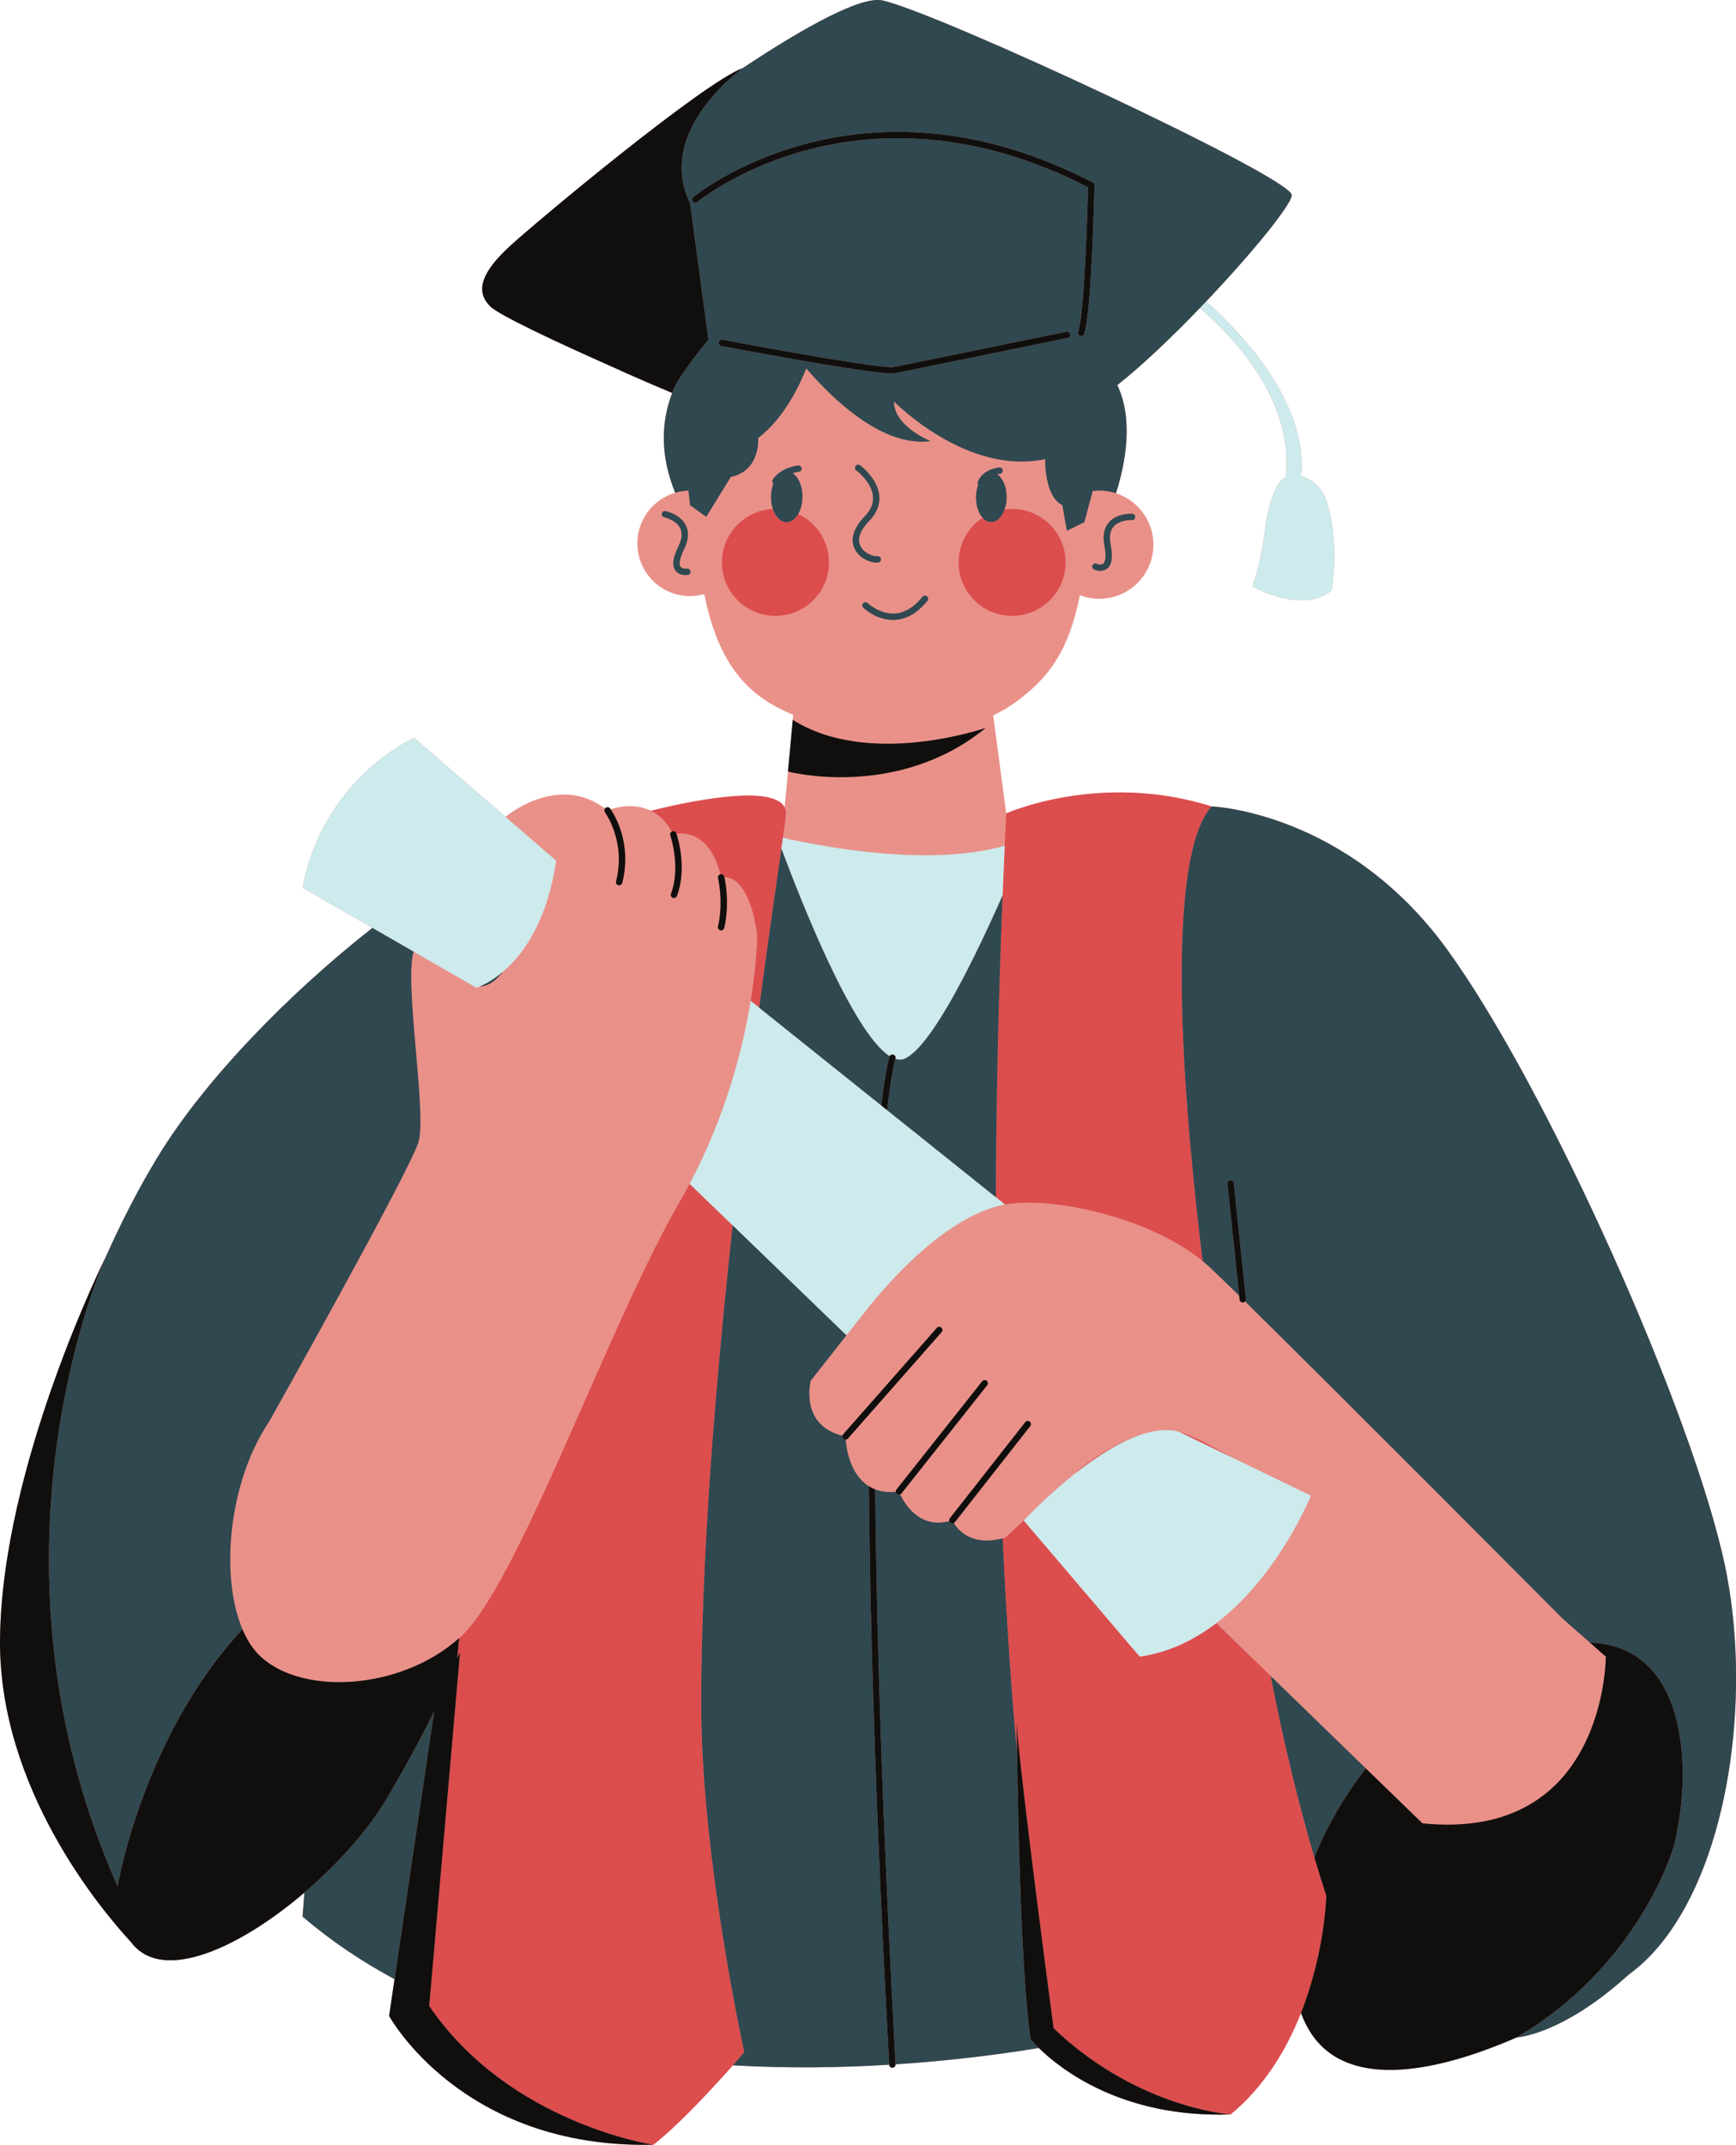
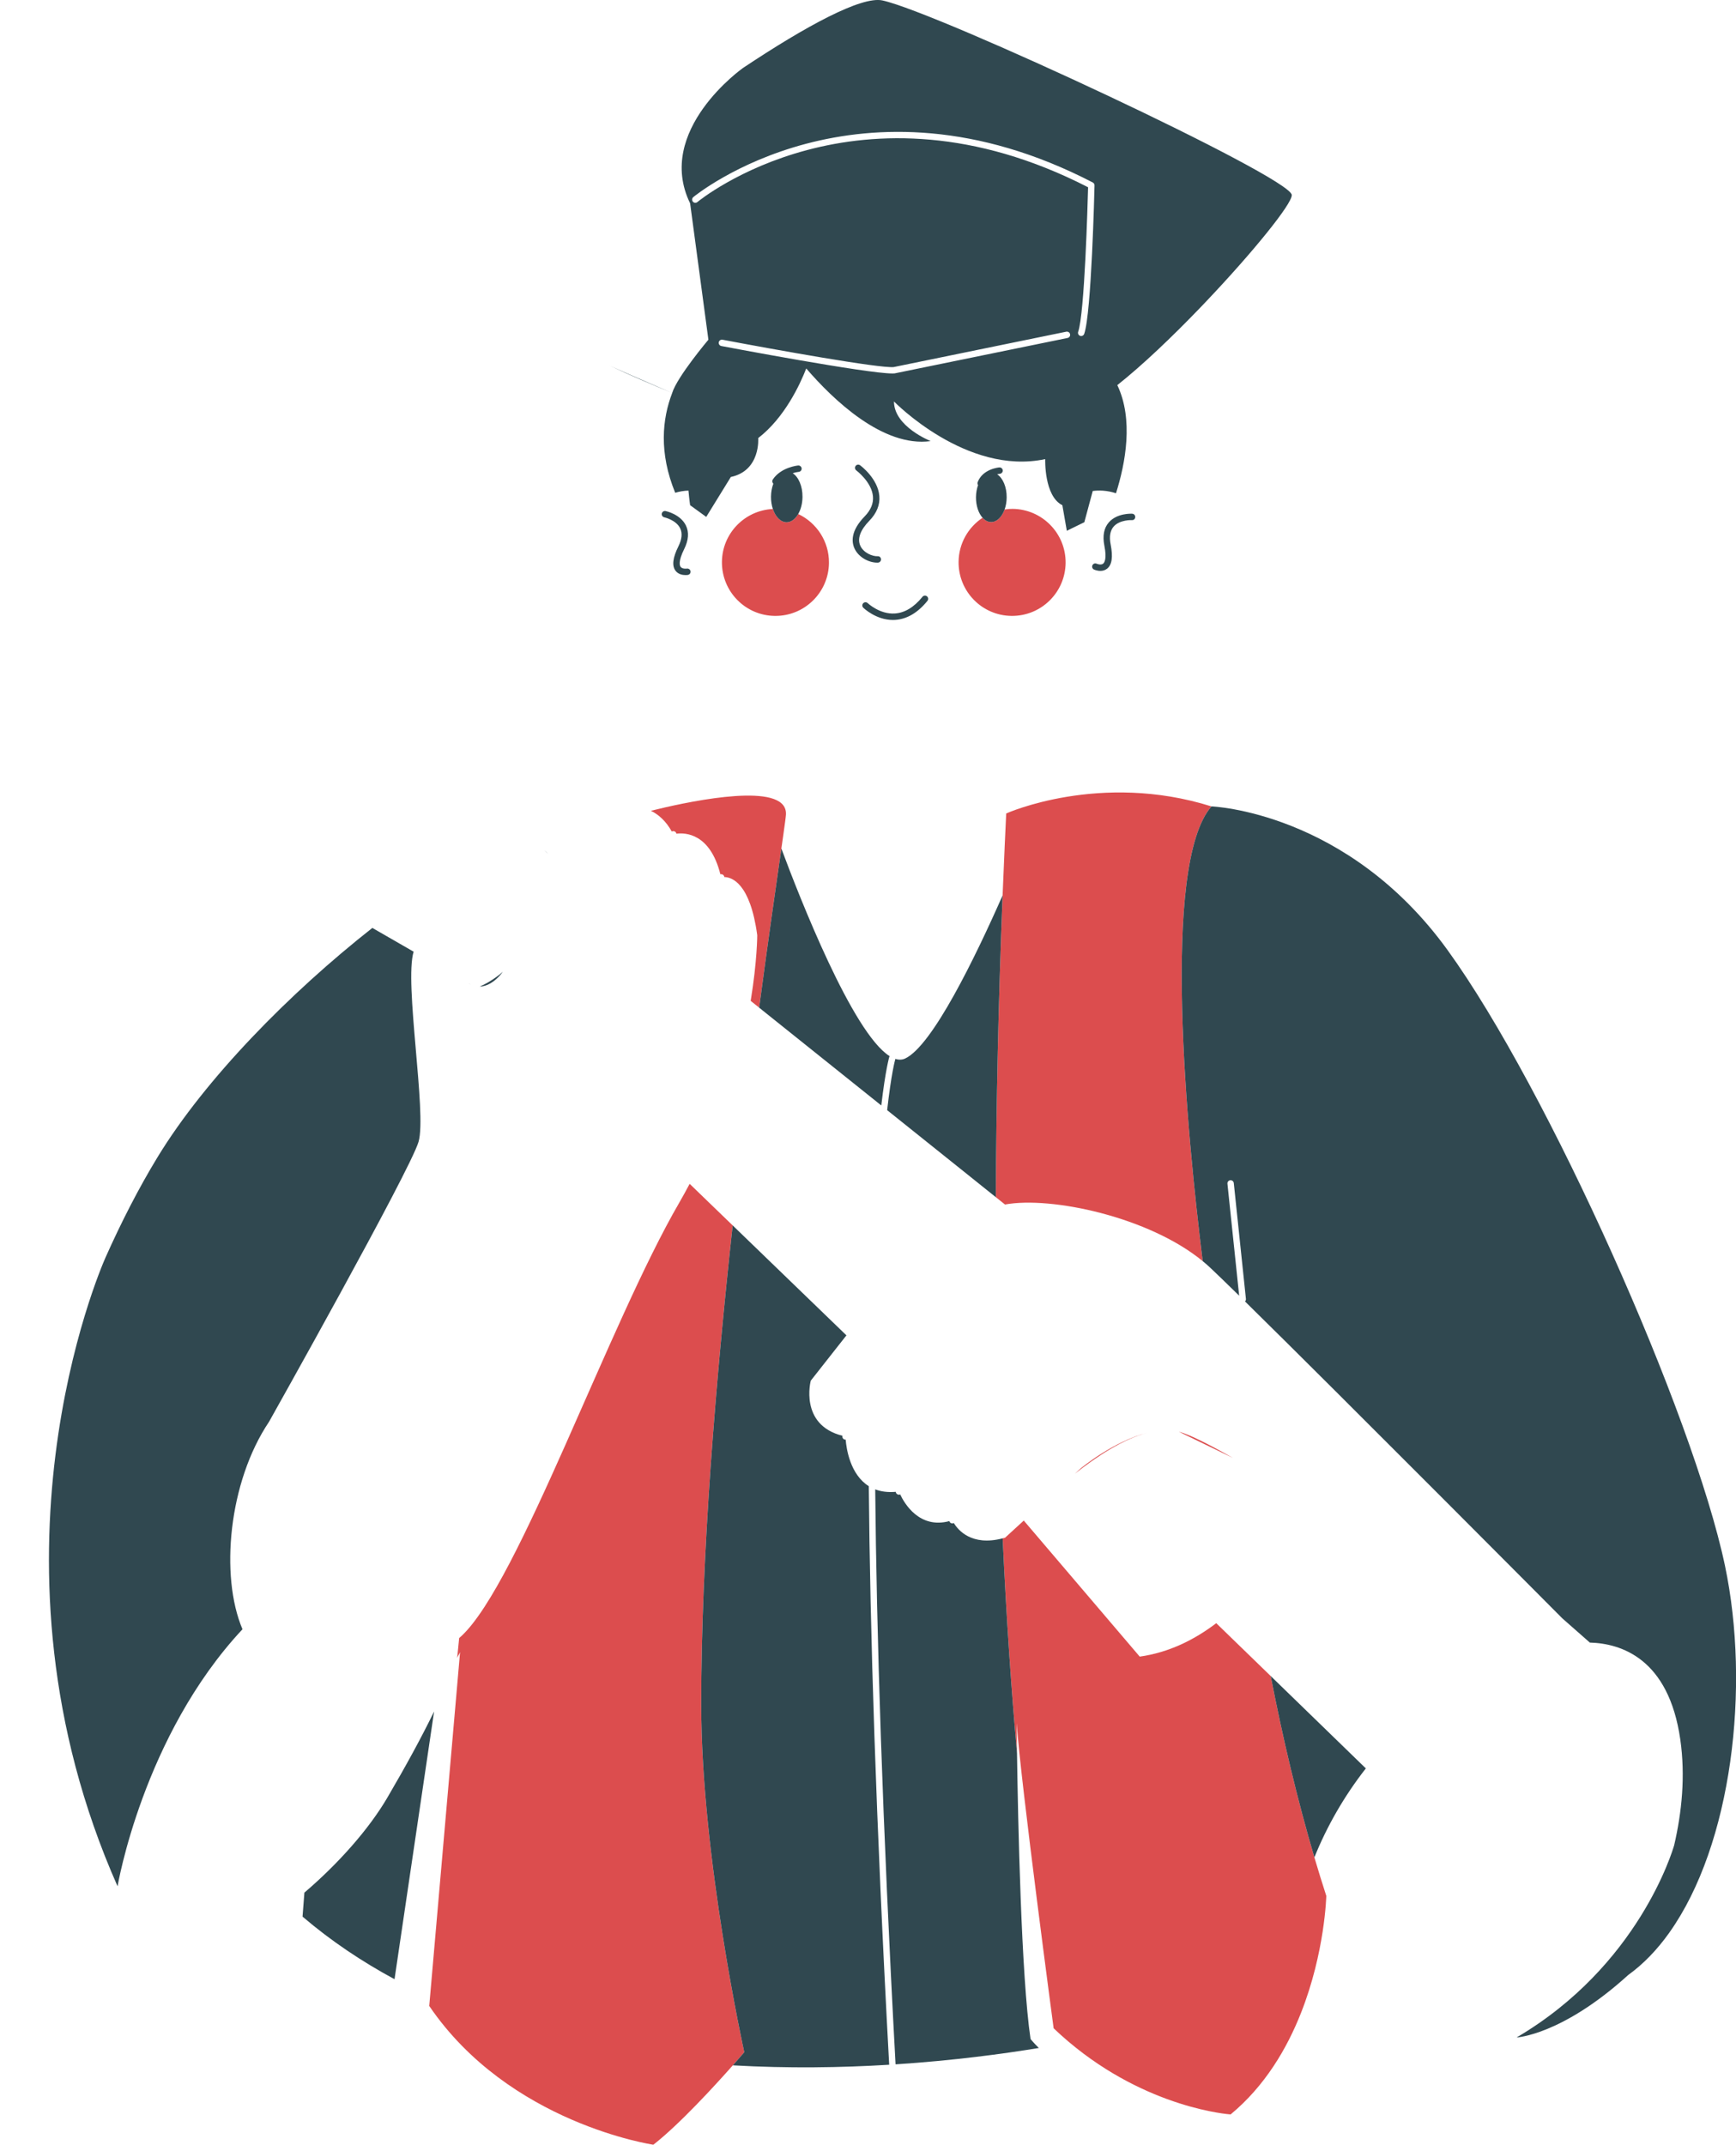
<svg xmlns="http://www.w3.org/2000/svg" height="500.0" preserveAspectRatio="xMidYMid meet" version="1.0" viewBox="0.0 0.0 404.8 500.0" width="404.8" zoomAndPan="magnify">
  <defs>
    <clipPath id="a">
-       <path d="M 0 0 L 404.82 0 L 404.82 499.969 L 0 499.969 Z M 0 0" />
-     </clipPath>
+       </clipPath>
    <clipPath id="b">
      <path d="M 100 118 L 310 118 L 310 499.969 L 100 499.969 Z M 100 118" />
    </clipPath>
    <clipPath id="c">
      <path d="M 11 0 L 404.82 0 L 404.82 482 L 11 482 Z M 11 0" />
    </clipPath>
    <clipPath id="d">
      <path d="M 0 15 L 393 15 L 393 499.969 L 0 499.969 Z M 0 15" />
    </clipPath>
  </defs>
  <g>
    <g clip-path="url(#a)" id="change1_1">
      <path d="M 389.262 450.492 L 389.262 450.516 C 389.234 450.547 389.211 450.574 389.188 450.602 C 386.395 454.508 383.223 457.816 379.68 460.371 C 364.176 474.441 353.648 474.938 353.645 474.938 C 336.23 482.543 314.695 487.672 305.68 473.918 C 304.754 472.508 303.984 470.938 303.359 469.238 C 300.066 477.574 294.941 486.273 286.953 492.883 C 261.613 493.77 247.156 482.23 242.238 477.395 C 233.871 478.77 222.309 480.328 208.828 481.207 C 208.828 481.211 208.828 481.211 208.828 481.211 C 208.855 481.625 208.535 481.977 208.125 481.996 C 208.113 482 208.098 482 208.086 482 C 207.691 482 207.363 481.695 207.344 481.297 C 196.191 481.98 183.801 482.184 170.879 481.438 C 166.707 486.152 158.48 495.148 152.352 499.945 C 107.621 500.973 90.73 469.918 90.73 469.918 L 91.996 461.359 C 84.426 457.277 77.211 452.465 70.547 446.773 L 70.977 441.184 C 57 453.121 40.516 461.109 32.414 454.66 C 31.73 454.113 31.105 453.469 30.547 452.711 C 23.621 445.227 -0.312 416.84 0.004 382.164 C 0.375 341.637 24.668 292.98 24.668 292.98 C 24.668 292.98 24.648 293.027 24.617 293.098 C 28.293 284.859 32.355 276.934 36.711 269.781 C 47.879 251.43 67.66 231.367 86.828 216.305 L 70.547 206.938 C 75.379 181.281 96.574 171.988 96.574 171.988 L 117.875 190.414 C 119.469 189.125 130.633 180.703 141.07 188.465 C 141.113 188.41 141.152 188.352 141.215 188.309 C 141.543 188.062 142.012 188.129 142.258 188.457 C 142.273 188.48 142.32 188.551 142.387 188.641 C 143.992 188.117 148.02 187.156 151.781 189 C 158.992 187.195 180.141 182.465 182.961 188.23 L 183.953 177.555 L 184.855 167.793 L 184.965 166.625 C 184.012 166.238 183.074 165.82 182.16 165.367 C 172.699 160.684 167.105 152.797 164.219 138.492 C 162.91 138.859 161.523 139.023 160.09 138.926 C 153.309 138.465 148.188 132.594 148.645 125.812 C 149.008 120.539 152.652 116.281 157.441 114.867 C 153.613 105.508 154.414 97.656 156.742 91.602 C 152.066 89.68 147.07 87.527 142.207 85.262 C 130.844 80.211 116.605 73.637 114.352 71.449 C 110.512 67.73 112.715 63.141 118.613 57.633 C 124.516 52.129 163.938 19.254 173.227 15.859 C 187.922 6.07 200.891 -0.957 205.77 0.102 C 218.648 2.902 300.934 41.246 301.215 45.445 C 301.352 47.457 292.137 58.809 281.277 70.242 C 303.047 89.867 304.094 105.008 303.41 110.965 C 305.293 111.562 308.074 113.051 309.301 116.73 C 312.57 126.562 310.516 137.656 310.516 137.656 C 303.543 143.254 292.035 136.715 292.035 136.715 C 292.035 136.715 294.031 131.266 294.988 123.387 C 296.195 113.441 299.234 111.578 299.234 111.578 L 299.793 111.332 C 301.57 94.859 290.234 80.93 279.793 71.797 C 273.297 78.547 266.352 85.172 260.535 89.773 C 264.355 97.789 262.438 107.984 260.227 114.98 C 265.602 116.723 269.328 121.934 268.922 127.824 C 268.445 134.781 262.43 140.031 255.48 139.555 C 254.188 139.469 252.953 139.188 251.805 138.746 C 249.234 151.801 244.434 158.309 236.246 164.078 C 234.781 165.113 233.227 165.992 231.594 166.746 L 234.629 189.621 C 234.68 189.602 256.492 179.805 282.492 187.977 C 282.492 187.977 314.098 189.09 337.523 221.441 C 360.949 253.789 394.785 329.645 402.227 364.969 C 408.188 393.297 403.859 429.973 389.262 450.492" fill="#e99189" />
    </g>
    <g clip-path="url(#b)" id="change2_1">
      <path d="M 156.652 193.84 C 156.688 193.82 156.715 193.793 156.754 193.777 C 157.145 193.645 157.566 193.848 157.699 194.234 C 157.707 194.25 157.723 194.297 157.738 194.34 C 159.789 194.074 165.57 194.238 167.977 203.797 C 168.375 203.703 168.777 203.941 168.879 204.34 C 168.883 204.355 168.891 204.391 168.902 204.445 C 170.637 204.473 174.926 205.824 176.574 218 C 176.574 218 176.574 223.969 175.043 233.309 L 177.023 234.895 C 179.188 218.629 181.082 205.609 182.199 197.801 C 182.332 196.895 182.453 196.051 182.559 195.289 C 182.992 192.238 183.246 190.352 183.27 189.836 C 183.297 189.227 183.188 188.695 182.961 188.23 C 180.141 182.465 158.992 187.195 151.781 189 C 153.559 189.871 155.273 191.371 156.652 193.84 Z M 163.508 397.32 C 163.508 362.77 166.883 321.93 170.844 285.648 L 160.812 275.957 C 160.039 277.414 159.242 278.875 158.395 280.34 C 141.957 308.621 121.023 368.781 107.637 381.332 C 107.449 381.504 107.258 381.668 107.066 381.84 C 106.914 383.355 106.766 384.867 106.617 386.367 C 106.617 386.383 106.613 386.402 106.613 386.418 L 107.277 385.141 L 100.09 467.598 C 118.746 495.02 152.352 499.945 152.352 499.945 C 158.48 495.148 166.707 486.152 170.879 481.438 C 172.527 479.574 173.547 478.379 173.547 478.379 C 173.547 478.379 163.508 433.016 163.508 397.32 Z M 306.488 432.965 C 302.488 419.426 299.121 405.199 296.301 390.688 L 283.605 378.371 C 278.52 382.238 272.57 385.207 265.762 386.164 L 238.723 354.449 L 234.344 358.465 C 234.152 358.52 233.98 358.547 233.801 358.594 C 234.688 377.742 235.867 394.422 237.145 408.688 C 237.078 404.328 237.059 401.656 237.059 401.656 C 238.059 415.809 245.684 472.801 245.684 472.801 C 264.055 490.316 284.238 492.637 286.703 492.859 C 286.738 492.863 286.77 492.867 286.801 492.867 C 286.824 492.871 286.859 492.875 286.879 492.875 C 286.926 492.879 286.953 492.883 286.953 492.883 C 294.941 486.273 300.066 477.574 303.359 469.238 C 308.965 455.066 309.266 441.941 309.266 441.941 C 308.305 438.988 307.383 435.992 306.488 432.965 Z M 234.277 197.141 C 234.102 201.043 233.938 204.902 233.785 208.723 C 232.781 234.039 232.301 257.484 232.211 279.07 L 234.344 280.777 C 245.191 278.797 267.984 283.715 280.445 293.977 C 276.801 264.555 270.617 201.547 282.492 187.977 C 256.492 179.805 234.68 189.602 234.629 189.621 C 234.629 189.621 234.625 189.625 234.625 189.625 C 234.504 192.148 234.391 194.648 234.277 197.141 Z M 274.867 333.734 L 287.48 339.84 C 281.914 336.68 277.293 334.344 274.867 333.734 Z M 252 342.289 L 250.652 343.523 C 255.793 339.453 261.895 335.473 267.523 333.98 C 259.621 335.961 252 342.289 252 342.289 Z M 193.297 131.219 C 193.344 126.188 190.398 121.836 186.129 119.82 C 185.445 121.004 184.473 121.746 183.398 121.734 C 182.016 121.719 180.824 120.477 180.215 118.648 C 173.656 118.961 168.402 124.328 168.34 130.973 C 168.273 137.867 173.801 143.512 180.695 143.57 C 187.586 143.641 193.227 138.109 193.297 131.219 Z M 229.117 120.691 C 229.68 121.316 230.363 121.684 231.102 121.688 C 232.445 121.707 233.629 120.52 234.258 118.758 C 234.863 118.672 235.484 118.613 236.117 118.621 C 243.008 118.691 248.543 124.324 248.48 131.211 C 248.406 138.109 242.77 143.637 235.879 143.57 C 228.988 143.508 223.457 137.867 223.523 130.977 C 223.562 126.676 225.781 122.902 229.117 120.691" fill="#dc4d4e" />
    </g>
    <g id="change3_1">
-       <path d="M 305.68 348.648 L 287.48 339.84 L 274.867 333.734 C 272.617 333.121 270.121 333.289 267.523 333.98 C 261.895 335.473 255.793 339.453 250.652 343.523 C 243.836 348.922 238.723 354.449 238.723 354.449 L 265.762 386.164 C 272.57 385.207 278.52 382.238 283.605 378.371 C 298.23 367.246 305.68 348.648 305.68 348.648 Z M 109.27 229.215 L 109.832 229.539 L 111.086 230.262 C 111.086 230.262 111.375 230.172 111.867 229.969 C 112.918 229.527 114.93 228.523 117.258 226.539 C 121.812 222.664 127.57 215.062 129.684 200.629 L 127.883 199.07 L 126.875 198.199 L 117.875 190.414 L 96.574 171.988 C 96.574 171.988 75.379 181.281 70.547 206.938 L 86.828 216.305 L 99.211 223.43 Z M 233.535 280.934 C 233.797 280.875 234.07 280.824 234.344 280.777 L 232.211 279.07 L 206.867 258.781 L 205.5 257.688 L 177.023 234.895 L 175.043 233.309 C 173.242 244.277 169.32 259.895 160.812 275.957 L 170.844 285.648 L 197.371 311.277 L 200.773 306.965 C 212.008 292.461 223.742 283.168 233.535 280.934 Z M 207.445 246.199 C 207.617 245.895 207.973 245.734 208.312 245.848 C 208.703 245.973 208.922 246.395 208.793 246.785 C 208.793 246.789 208.789 246.805 208.781 246.832 C 209.598 247.09 210.379 247.074 211.102 246.727 C 217.445 243.672 227.352 223.305 233.785 208.723 C 233.938 204.902 234.102 201.043 234.277 197.141 C 216.742 202.152 191.863 197.402 182.559 195.289 C 182.453 196.051 182.332 196.895 182.199 197.801 C 186.434 209.184 198.77 240.734 207.445 246.199 Z M 279.793 71.797 C 280.289 71.277 280.785 70.762 281.277 70.242 C 303.047 89.867 304.094 105.008 303.41 110.965 C 305.293 111.562 308.074 113.051 309.301 116.73 C 312.57 126.562 310.516 137.656 310.516 137.656 C 303.543 143.254 292.035 136.715 292.035 136.715 C 292.035 136.715 294.031 131.266 294.988 123.387 C 296.195 113.441 299.234 111.578 299.234 111.578 L 299.793 111.332 C 301.57 94.859 290.234 80.93 279.793 71.797" fill="#cdeaec" />
-     </g>
+       </g>
    <g clip-path="url(#c)" id="change4_1">
      <path d="M 201.285 140.613 C 201 140.91 201.004 141.379 201.301 141.664 C 201.426 141.785 204.277 144.516 208.215 144.516 C 208.379 144.516 208.547 144.508 208.715 144.5 C 211.469 144.336 214.008 142.844 216.266 140.055 C 216.523 139.734 216.473 139.266 216.152 139.008 C 215.84 138.746 215.363 138.793 215.105 139.113 C 213.125 141.559 210.949 142.867 208.641 143.008 C 205.133 143.227 202.367 140.621 202.34 140.598 C 202.047 140.312 201.57 140.316 201.285 140.613 Z M 389.262 450.492 C 403.859 429.973 408.188 393.297 402.227 364.969 C 394.785 329.645 360.949 253.789 337.523 221.441 C 314.098 189.09 282.492 187.977 282.492 187.977 C 270.617 201.547 276.801 264.555 280.445 293.977 C 281.027 294.453 281.594 294.938 282.125 295.438 C 283.617 296.84 285.973 299.121 288.949 302.035 L 286.215 275.938 C 286.168 275.527 286.469 275.164 286.879 275.121 C 287.273 275.074 287.652 275.371 287.695 275.785 L 290.523 302.777 C 290.551 303.008 290.461 303.219 290.309 303.371 C 312.586 325.254 364.297 377.242 364.297 377.242 L 370.723 382.895 C 377.973 383.09 389.109 386.586 391.812 405.5 C 393.023 413.984 392.172 422.434 390.383 430.125 C 389.992 431.484 382.016 458.273 353.645 474.938 C 353.648 474.938 364.176 474.441 379.68 460.371 C 383.223 457.816 386.395 454.508 389.188 450.602 C 389.211 450.574 389.234 450.547 389.262 450.516 Z M 109.27 229.215 C 109.285 229.227 109.488 229.375 109.832 229.539 Z M 117.258 226.539 C 114.93 228.523 112.918 229.527 111.867 229.969 C 113.309 229.934 115.223 229.188 117.258 226.539 Z M 126.875 198.199 L 127.883 199.07 C 127.535 198.723 127.199 198.445 126.875 198.199 Z M 27.414 439.707 C 27.414 439.707 33.32 404.633 56.543 379.789 C 51.27 367.383 53.277 345.488 62.738 331.414 C 62.738 331.414 95.645 272.848 97.598 266.156 C 99.551 259.461 94.219 229.094 96.449 221.84 L 99.211 223.43 L 86.828 216.305 C 67.66 231.367 47.879 251.43 36.711 269.781 C 32.355 276.934 28.293 284.859 24.617 293.098 C 23.266 296.141 -6.125 364.035 27.414 439.707 Z M 160.16 132.543 C 160.152 132.547 159.113 132.691 158.703 132.137 C 158.484 131.84 158.129 130.84 159.523 128.023 C 160.566 125.926 160.707 124.07 159.945 122.504 C 158.676 119.883 155.348 119.156 155.203 119.129 C 154.805 119.047 154.406 119.301 154.32 119.703 C 154.238 120.105 154.496 120.504 154.895 120.586 C 154.926 120.594 157.66 121.199 158.605 123.16 C 159.152 124.289 159.012 125.703 158.188 127.359 C 156.871 130.016 156.648 131.871 157.512 133.031 C 158.16 133.906 159.219 134.055 159.859 134.055 C 160.168 134.055 160.383 134.02 160.406 134.016 C 160.812 133.949 161.082 133.562 161.016 133.16 C 160.949 132.754 160.562 132.484 160.16 132.543 Z M 183.398 121.734 C 184.473 121.746 185.445 121.004 186.129 119.82 C 186.73 118.773 187.109 117.383 187.125 115.848 C 187.152 113.328 186.199 111.18 184.84 110.305 C 185.637 110.059 186.238 109.996 186.254 109.992 C 186.664 109.953 186.965 109.586 186.926 109.18 C 186.883 108.77 186.5 108.469 186.113 108.508 C 185.945 108.523 182.082 108.922 180.191 111.793 C 179.988 112.105 180.059 112.508 180.328 112.75 C 179.992 113.633 179.789 114.668 179.781 115.777 C 179.77 116.816 179.93 117.797 180.215 118.648 C 180.824 120.477 182.016 121.719 183.398 121.734 Z M 258.555 121.77 C 257.41 123.082 257.062 124.91 257.516 127.203 C 258.129 130.293 257.52 131.164 257.227 131.395 C 256.688 131.82 255.727 131.406 255.723 131.406 C 255.348 131.23 254.902 131.395 254.73 131.77 C 254.559 132.145 254.719 132.586 255.094 132.758 C 255.137 132.777 255.797 133.078 256.59 133.078 C 257.094 133.078 257.652 132.953 258.148 132.566 C 259.285 131.676 259.555 129.824 258.98 126.914 C 258.621 125.102 258.855 123.699 259.676 122.754 C 261.102 121.109 263.906 121.238 263.93 121.242 C 264.387 121.277 264.691 120.949 264.715 120.539 C 264.738 120.129 264.426 119.777 264.016 119.754 C 263.871 119.742 260.473 119.57 258.555 121.77 Z M 234.258 118.758 C 234.551 117.93 234.727 116.977 234.734 115.957 C 234.762 113.512 233.836 111.41 232.512 110.559 C 232.879 110.473 233.129 110.449 233.137 110.445 C 233.551 110.41 233.852 110.051 233.82 109.641 C 233.785 109.23 233.43 108.93 233.016 108.961 C 232.859 108.973 229.141 109.305 227.973 112.398 C 227.883 112.637 227.934 112.883 228.066 113.074 C 227.766 113.906 227.59 114.867 227.578 115.895 C 227.562 117.887 228.172 119.648 229.117 120.691 C 229.68 121.316 230.363 121.684 231.102 121.688 C 232.445 121.707 233.629 120.52 234.258 118.758 Z M 200.555 108.453 C 200.227 108.211 199.754 108.281 199.512 108.613 C 199.27 108.945 199.34 109.41 199.672 109.656 C 199.707 109.684 203.281 112.359 203.559 115.746 C 203.691 117.355 203.043 118.91 201.633 120.363 C 198.383 123.703 198.535 126.262 199.238 127.82 C 200.195 129.941 202.629 131.152 204.52 131.152 C 204.59 131.152 204.66 131.148 204.727 131.148 C 205.141 131.129 205.453 130.777 205.434 130.367 C 205.414 129.953 205.102 129.637 204.652 129.656 C 203.484 129.723 201.359 128.895 200.602 127.203 C 199.867 125.578 200.594 123.57 202.703 121.402 C 204.43 119.625 205.219 117.676 205.043 115.613 C 204.703 111.547 200.723 108.578 200.555 108.453 Z M 211.102 246.727 C 210.379 247.074 209.598 247.09 208.781 246.832 C 208.66 247.242 207.812 250.402 206.867 258.781 L 232.211 279.07 C 232.301 257.484 232.781 234.039 233.785 208.723 C 227.352 223.305 217.445 243.672 211.102 246.727 Z M 205.5 257.688 C 206.488 249.285 207.348 246.422 207.375 246.324 C 207.391 246.277 207.422 246.242 207.445 246.199 C 198.77 240.734 186.434 209.184 182.199 197.801 C 181.082 205.609 179.188 218.629 177.023 234.895 Z M 202.586 346.438 C 198.227 343.703 197.363 337.684 197.195 335.59 C 197.184 335.59 197.168 335.598 197.156 335.598 C 196.98 335.598 196.805 335.539 196.664 335.41 C 196.449 335.223 196.379 334.941 196.438 334.684 C 186.324 332.133 189.055 321.84 189.055 321.84 L 197.371 311.277 L 170.844 285.648 C 166.883 321.93 163.508 362.77 163.508 397.32 C 163.508 433.016 173.547 478.379 173.547 478.379 C 173.547 478.379 172.527 479.574 170.879 481.438 C 183.801 482.184 196.191 481.98 207.344 481.297 C 207.344 481.297 207.34 481.297 207.34 481.293 C 204.207 423.695 202.883 379.777 202.586 346.438 Z M 240.305 475.309 C 238.129 460.742 237.371 424.121 237.145 408.688 C 235.867 394.422 234.688 377.742 233.801 358.594 C 226.547 360.492 223.375 356.633 222.414 355.027 C 222.305 355.086 222.188 355.121 222.066 355.121 C 221.906 355.121 221.746 355.066 221.609 354.961 C 221.48 354.859 221.406 354.727 221.367 354.578 C 214.371 356.453 210.879 350.438 209.906 348.359 C 209.812 348.398 209.715 348.426 209.613 348.426 C 209.449 348.426 209.285 348.375 209.148 348.266 C 208.984 348.133 208.891 347.949 208.871 347.754 C 206.988 347.914 205.406 347.684 204.082 347.18 C 204.395 380.383 205.719 424.043 208.828 481.207 C 222.309 480.328 233.871 478.77 242.238 477.395 C 240.945 476.125 240.305 475.309 240.305 475.309 Z M 106.613 386.418 C 106.613 386.402 106.617 386.383 106.617 386.367 C 106.602 386.41 106.59 386.453 106.57 386.5 Z M 90.359 418.977 C 86.035 426.371 78.91 434.41 70.977 441.184 L 70.547 446.773 C 77.211 452.465 84.426 457.277 91.996 461.359 L 101.223 398.953 C 98.27 405.027 94.641 411.656 90.359 418.977 Z M 253.719 43.652 C 253.617 47.441 252.91 73.062 251.41 77.336 C 251.273 77.727 251.48 78.152 251.867 78.289 C 251.949 78.316 252.031 78.328 252.113 78.328 C 252.422 78.328 252.711 78.137 252.816 77.828 C 254.508 73.016 255.191 44.438 255.219 43.223 C 255.227 42.938 255.07 42.672 254.82 42.539 C 200.246 14.266 162.035 45.637 161.652 45.957 C 161.34 46.223 161.301 46.695 161.562 47.008 C 161.832 47.324 162.301 47.363 162.617 47.098 C 162.988 46.785 200.25 16.203 253.719 43.652 Z M 208.605 87.039 L 248.938 78.781 C 249.34 78.703 249.602 78.309 249.52 77.902 C 249.434 77.5 249.047 77.242 248.637 77.32 L 208.387 85.566 C 205.047 85.879 180.824 81.535 168.48 79.191 C 168.07 79.113 167.684 79.383 167.605 79.785 C 167.531 80.191 167.797 80.582 168.199 80.66 C 169.621 80.93 202 87.059 208.094 87.059 C 208.293 87.059 208.465 87.051 208.605 87.039 Z M 157.441 114.867 C 153.613 105.508 154.414 97.656 156.742 91.602 C 152.066 89.68 147.07 87.527 142.207 85.262 C 150.18 88.805 156.738 91.602 156.738 91.602 C 157.91 87.809 165.184 79.188 165.184 79.188 L 160.922 47.402 C 152.621 30.402 173.23 15.859 173.23 15.859 C 173.23 15.859 173.227 15.859 173.227 15.859 C 187.922 6.07 200.891 -0.957 205.77 0.102 C 218.648 2.902 300.934 41.246 301.215 45.445 C 301.352 47.457 292.137 58.809 281.277 70.242 C 280.785 70.762 280.289 71.277 279.793 71.797 C 273.297 78.547 266.352 85.172 260.535 89.773 C 264.355 97.789 262.438 107.984 260.227 114.98 C 259.262 114.664 258.25 114.453 257.191 114.379 C 256.379 114.324 255.582 114.352 254.805 114.449 L 252.844 121.734 L 248.762 123.727 L 247.719 117.766 C 243.43 115.645 243.719 107.02 243.719 107.02 C 225.352 110.938 208.457 93.582 208.457 93.582 C 208.457 99.461 217.016 102.82 217.016 102.82 C 205.871 104.355 194.215 93.102 188 85.891 C 186.555 89.598 182.973 97.355 176.797 102.121 C 176.797 102.121 177.414 109.703 170.418 111.184 L 164.68 120.492 L 160.922 117.766 C 160.922 117.766 160.723 116.469 160.535 114.359 C 159.465 114.391 158.434 114.574 157.441 114.867 Z M 296.301 390.688 L 318.488 412.223 C 313.348 418.781 309.332 425.887 306.488 432.965 C 302.488 419.426 299.121 405.199 296.301 390.688" fill="#304850" />
    </g>
    <g clip-path="url(#d)" id="change5_1">
-       <path d="M 248.938 78.781 C 249.34 78.703 249.602 78.309 249.52 77.902 C 249.434 77.5 249.047 77.242 248.637 77.32 L 208.387 85.566 C 205.047 85.879 180.824 81.535 168.48 79.191 C 168.07 79.113 167.684 79.383 167.605 79.785 C 167.531 80.191 167.797 80.582 168.199 80.66 C 169.621 80.93 202 87.059 208.094 87.059 C 208.293 87.059 208.465 87.051 208.605 87.039 Z M 253.719 43.652 C 253.617 47.441 252.91 73.062 251.41 77.336 C 251.273 77.727 251.48 78.152 251.867 78.289 C 251.949 78.316 252.031 78.328 252.113 78.328 C 252.422 78.328 252.711 78.137 252.816 77.828 C 254.508 73.016 255.191 44.438 255.219 43.223 C 255.227 42.938 255.07 42.672 254.82 42.539 C 200.246 14.266 162.035 45.637 161.652 45.957 C 161.34 46.223 161.301 46.695 161.562 47.008 C 161.832 47.324 162.301 47.363 162.617 47.098 C 162.988 46.785 200.25 16.203 253.719 43.652 Z M 165.184 79.188 L 160.922 47.402 C 152.621 30.402 173.23 15.859 173.23 15.859 C 173.23 15.859 173.227 15.859 173.227 15.859 C 163.938 19.254 124.516 52.129 118.613 57.633 C 112.715 63.141 110.512 67.73 114.352 71.449 C 116.605 73.637 130.844 80.211 142.207 85.262 C 150.18 88.805 156.738 91.602 156.738 91.602 C 157.91 87.809 165.184 79.188 165.184 79.188 Z M 229.883 169.664 C 229.883 169.664 202.758 179.129 184.855 167.793 L 183.953 177.555 L 183.738 179.855 C 183.738 179.855 209.191 186.574 229.883 169.664 Z M 289.781 303.602 C 289.809 303.602 289.836 303.602 289.859 303.598 C 290.039 303.578 290.191 303.492 290.309 303.371 C 290.461 303.219 290.551 303.008 290.523 302.777 L 287.695 275.785 C 287.652 275.371 287.273 275.074 286.879 275.121 C 286.469 275.164 286.168 275.527 286.215 275.938 L 288.949 302.035 L 289.043 302.934 C 289.082 303.316 289.406 303.602 289.781 303.602 Z M 286.801 492.867 C 286.77 492.867 286.746 492.863 286.703 492.859 C 284.238 492.637 264.055 490.316 245.684 472.801 C 245.684 472.801 238.059 415.809 237.059 401.656 C 237.059 401.656 237.078 404.328 237.145 408.688 C 237.371 424.121 238.129 460.742 240.305 475.309 C 240.305 475.309 240.945 476.125 242.238 477.395 C 247.156 482.23 261.613 493.77 286.953 492.883 C 286.953 492.883 286.926 492.879 286.879 492.875 C 286.859 492.875 286.824 492.871 286.801 492.867 Z M 100.09 467.598 L 107.277 385.141 L 106.613 386.418 L 106.57 386.5 C 106.59 386.453 106.602 386.41 106.617 386.367 C 106.766 384.867 106.914 383.355 107.066 381.84 C 93.598 393.914 70.688 395.336 60.785 386.164 C 59.051 384.562 57.645 382.375 56.543 379.789 C 33.32 404.633 27.414 439.707 27.414 439.707 C -6.125 364.035 23.266 296.141 24.617 293.098 C 24.648 293.027 24.668 292.98 24.668 292.98 C 24.668 292.98 0.375 341.637 0.004 382.164 C -0.312 416.84 23.621 445.227 30.547 452.711 C 31.105 453.469 31.73 454.113 32.414 454.66 C 40.516 461.109 57 453.121 70.977 441.184 C 78.91 434.41 86.035 426.371 90.359 418.977 C 94.641 411.656 98.27 405.027 101.223 398.953 L 91.996 461.359 L 90.73 469.918 C 90.73 469.918 107.621 500.973 152.352 499.945 C 152.352 499.945 118.746 495.02 100.09 467.598 Z M 240.238 332.43 C 240.488 332.105 240.434 331.637 240.109 331.379 C 239.785 331.133 239.316 331.184 239.062 331.508 L 221.48 353.914 C 221.328 354.109 221.301 354.355 221.367 354.578 C 221.406 354.727 221.48 354.859 221.609 354.961 C 221.746 355.066 221.906 355.121 222.066 355.121 C 222.188 355.121 222.305 355.086 222.414 355.027 C 222.504 354.98 222.59 354.918 222.656 354.832 Z M 230.195 322.906 C 230.453 322.582 230.398 322.109 230.074 321.855 C 229.754 321.602 229.285 321.652 229.027 321.977 L 209.027 347.219 C 208.902 347.375 208.855 347.566 208.871 347.754 C 208.891 347.949 208.984 348.133 209.148 348.266 C 209.285 348.375 209.449 348.426 209.613 348.426 C 209.715 348.426 209.812 348.398 209.906 348.359 C 210.016 348.312 210.117 348.242 210.195 348.145 Z M 219.574 310.52 C 219.848 310.211 219.816 309.742 219.508 309.469 C 219.199 309.195 218.727 309.227 218.453 309.535 L 196.594 334.359 C 196.512 334.453 196.465 334.566 196.438 334.684 C 196.379 334.941 196.449 335.223 196.664 335.41 C 196.805 335.539 196.98 335.598 197.156 335.598 C 197.168 335.598 197.184 335.59 197.195 335.59 C 197.391 335.578 197.578 335.5 197.715 335.344 Z M 167.977 203.797 C 167.977 203.797 167.973 203.797 167.973 203.797 C 167.574 203.898 167.332 204.305 167.43 204.703 C 167.441 204.758 168.746 210.098 167.426 215.977 C 167.336 216.379 167.59 216.777 167.988 216.867 C 168.047 216.879 168.102 216.887 168.152 216.887 C 168.496 216.887 168.805 216.648 168.883 216.305 C 170.195 210.453 169.094 205.262 168.902 204.445 C 168.891 204.391 168.883 204.355 168.879 204.34 C 168.777 203.941 168.375 203.703 167.977 203.797 Z M 156.754 193.777 C 156.715 193.793 156.688 193.82 156.652 193.84 C 156.336 194.012 156.172 194.379 156.297 194.73 C 156.32 194.801 158.805 202.055 156.461 208.332 C 156.316 208.719 156.512 209.148 156.898 209.289 C 156.984 209.324 157.07 209.34 157.16 209.34 C 157.461 209.34 157.746 209.152 157.855 208.852 C 160.273 202.379 158.051 195.27 157.738 194.34 C 157.723 194.297 157.707 194.25 157.699 194.234 C 157.566 193.848 157.145 193.645 156.754 193.777 Z M 141.062 189.352 C 141.109 189.418 146.031 196.172 143.645 205.449 C 143.539 205.848 143.781 206.254 144.184 206.359 C 144.242 206.371 144.305 206.383 144.367 206.383 C 144.699 206.383 145.004 206.156 145.09 205.82 C 147.473 196.559 143.199 189.816 142.387 188.641 C 142.32 188.551 142.273 188.48 142.258 188.457 C 142.012 188.129 141.543 188.062 141.215 188.309 C 141.152 188.352 141.113 188.41 141.07 188.465 C 140.879 188.723 140.859 189.082 141.062 189.352 Z M 202.586 346.438 C 202.883 379.777 204.207 423.695 207.34 481.293 C 207.34 481.297 207.344 481.297 207.344 481.297 C 207.363 481.695 207.691 482 208.086 482 C 208.098 482 208.113 482 208.125 481.996 C 208.535 481.977 208.855 481.625 208.828 481.211 C 208.828 481.211 208.828 481.211 208.828 481.207 C 205.719 424.043 204.395 380.383 204.082 347.18 C 203.543 346.973 203.043 346.727 202.586 346.438 Z M 208.793 246.785 C 208.922 246.395 208.703 245.973 208.312 245.848 C 207.973 245.734 207.617 245.895 207.445 246.199 C 207.422 246.242 207.391 246.277 207.375 246.324 C 207.348 246.422 206.488 249.285 205.5 257.688 L 206.867 258.781 C 207.812 250.402 208.66 247.242 208.781 246.832 C 208.789 246.805 208.793 246.789 208.793 246.785 Z M 353.645 474.938 C 336.23 482.543 314.695 487.672 305.68 473.918 C 304.754 472.508 303.984 470.938 303.359 469.238 C 308.965 455.066 309.266 441.941 309.266 441.941 C 308.305 438.988 307.383 435.992 306.488 432.965 C 309.332 425.887 313.348 418.781 318.488 412.223 L 331.684 425.023 C 374.551 429.387 374.441 386.164 374.441 386.164 L 370.723 382.895 C 377.973 383.09 389.109 386.586 391.812 405.5 C 393.023 413.984 392.172 422.434 390.383 430.125 C 389.992 431.484 382.016 458.273 353.645 474.938" fill="#100f0d" />
-     </g>
+       </g>
  </g>
</svg>